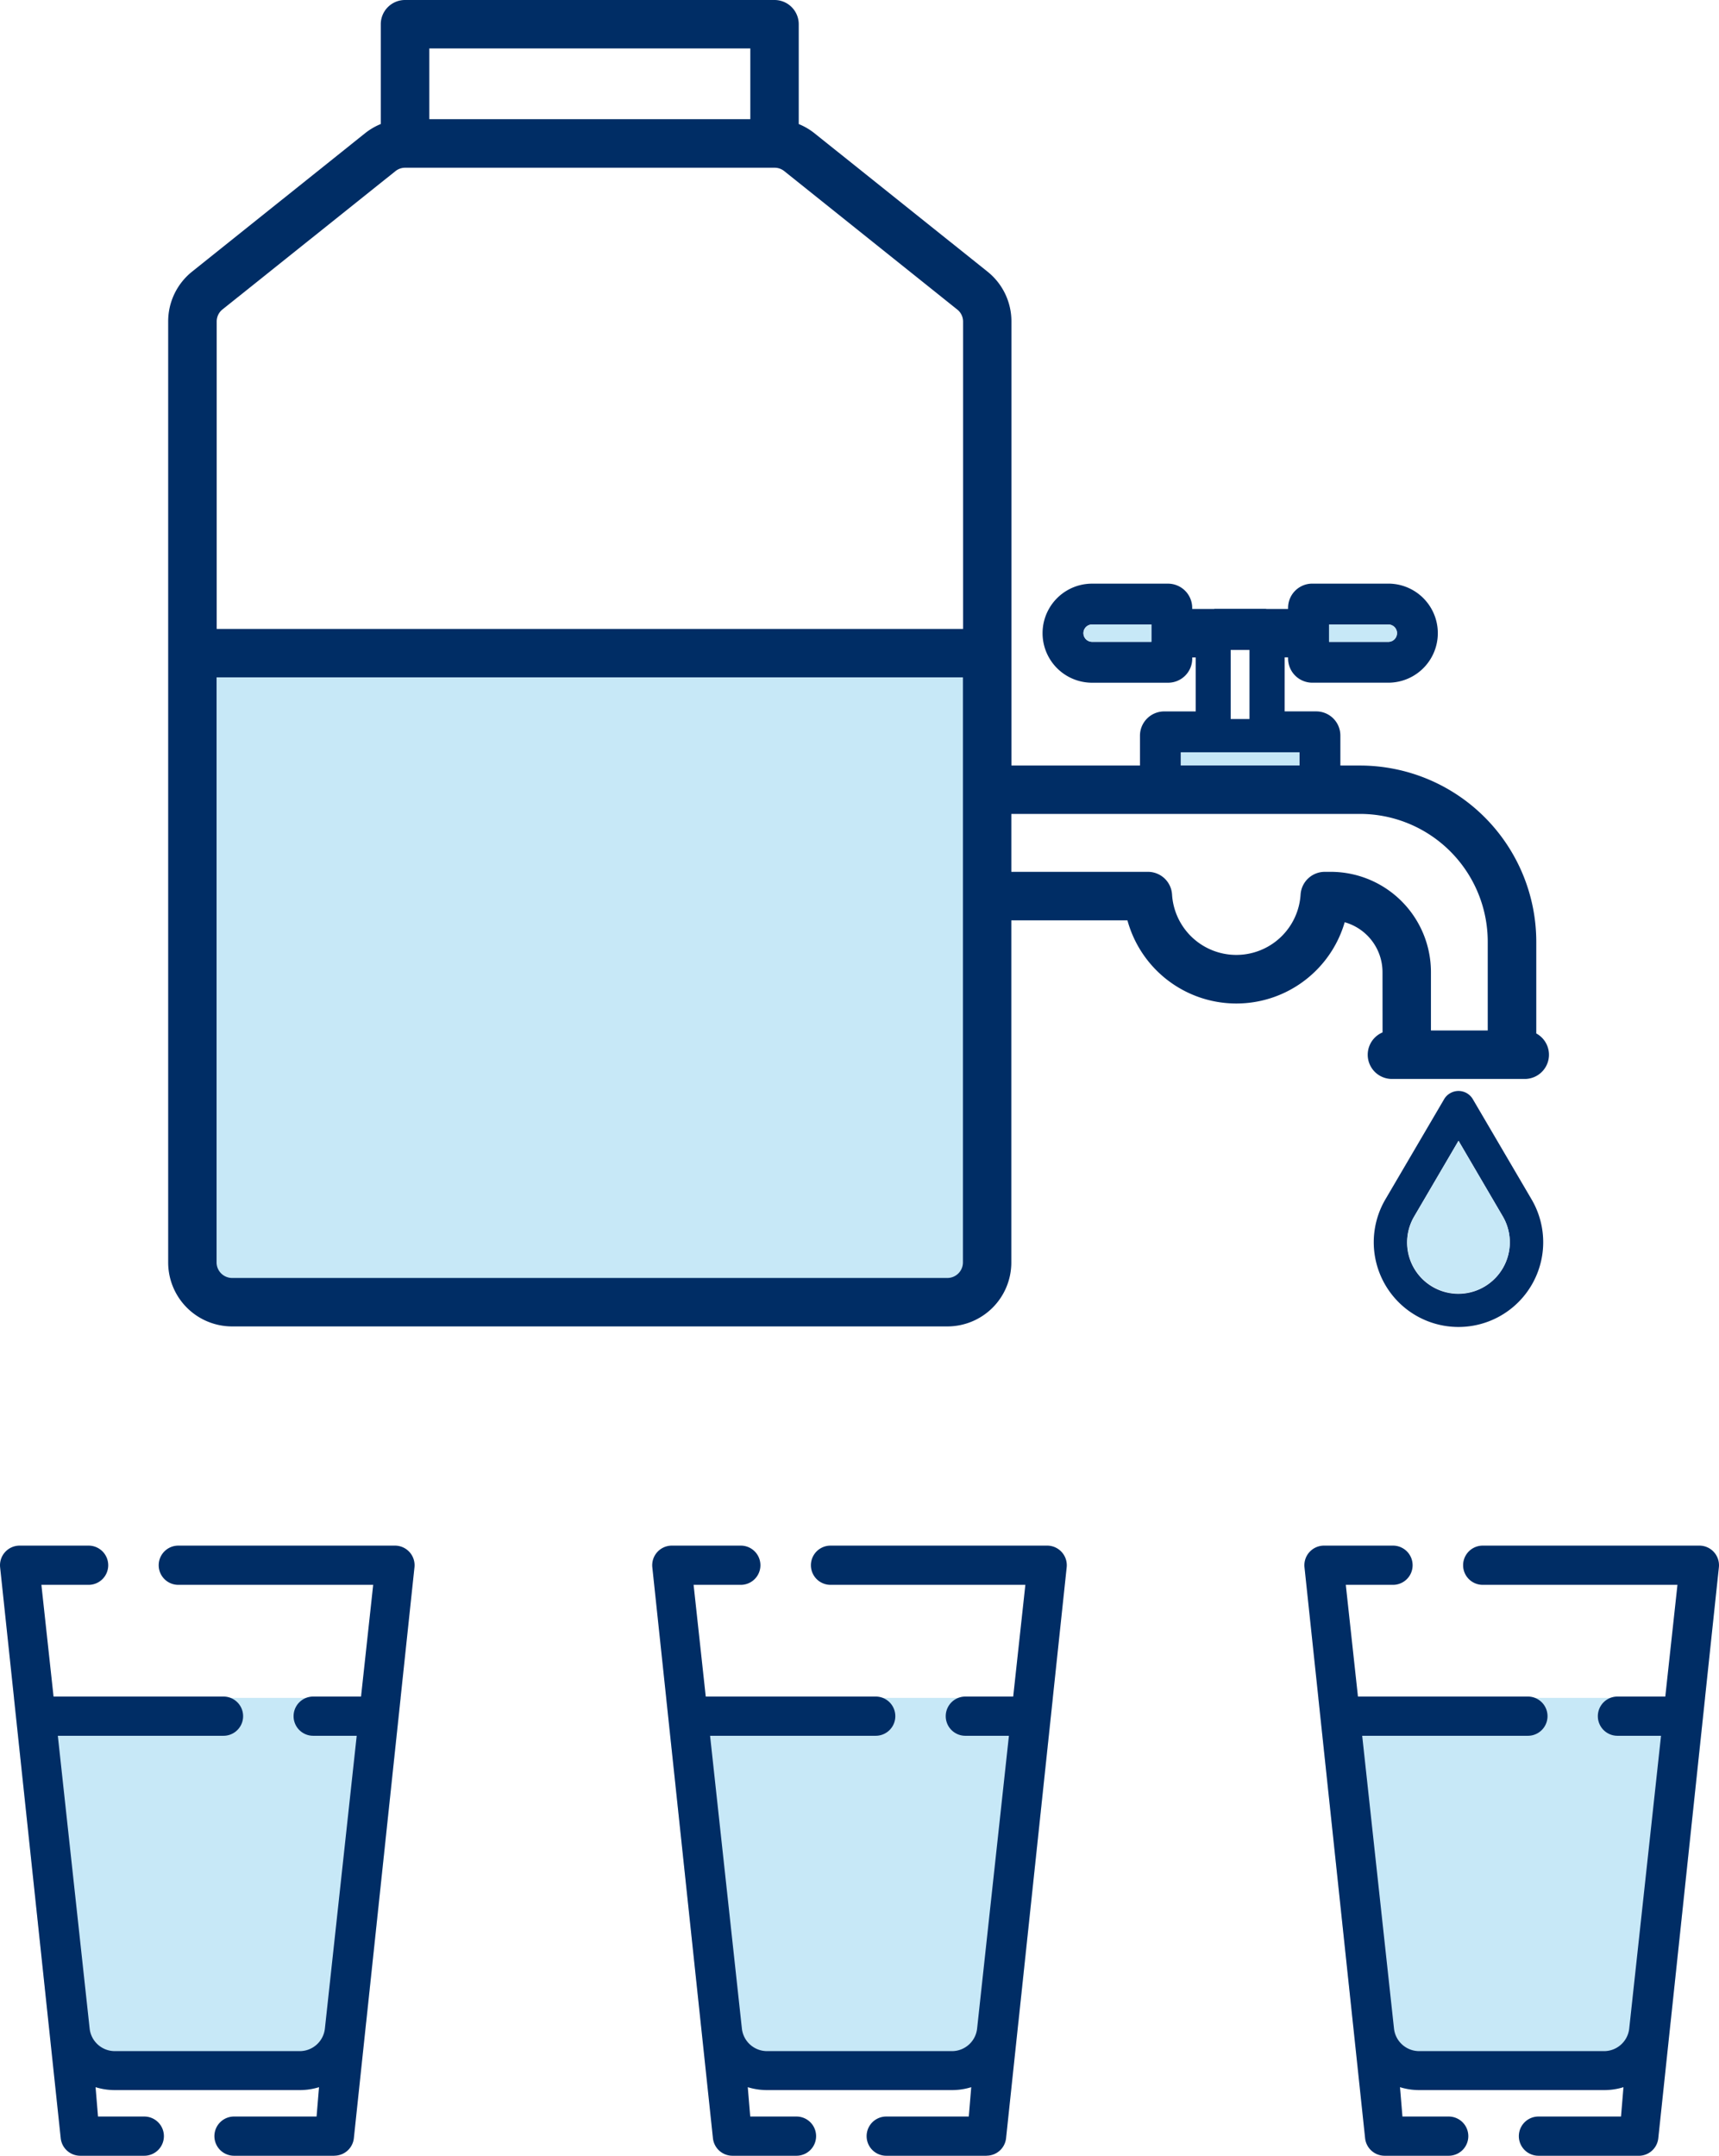
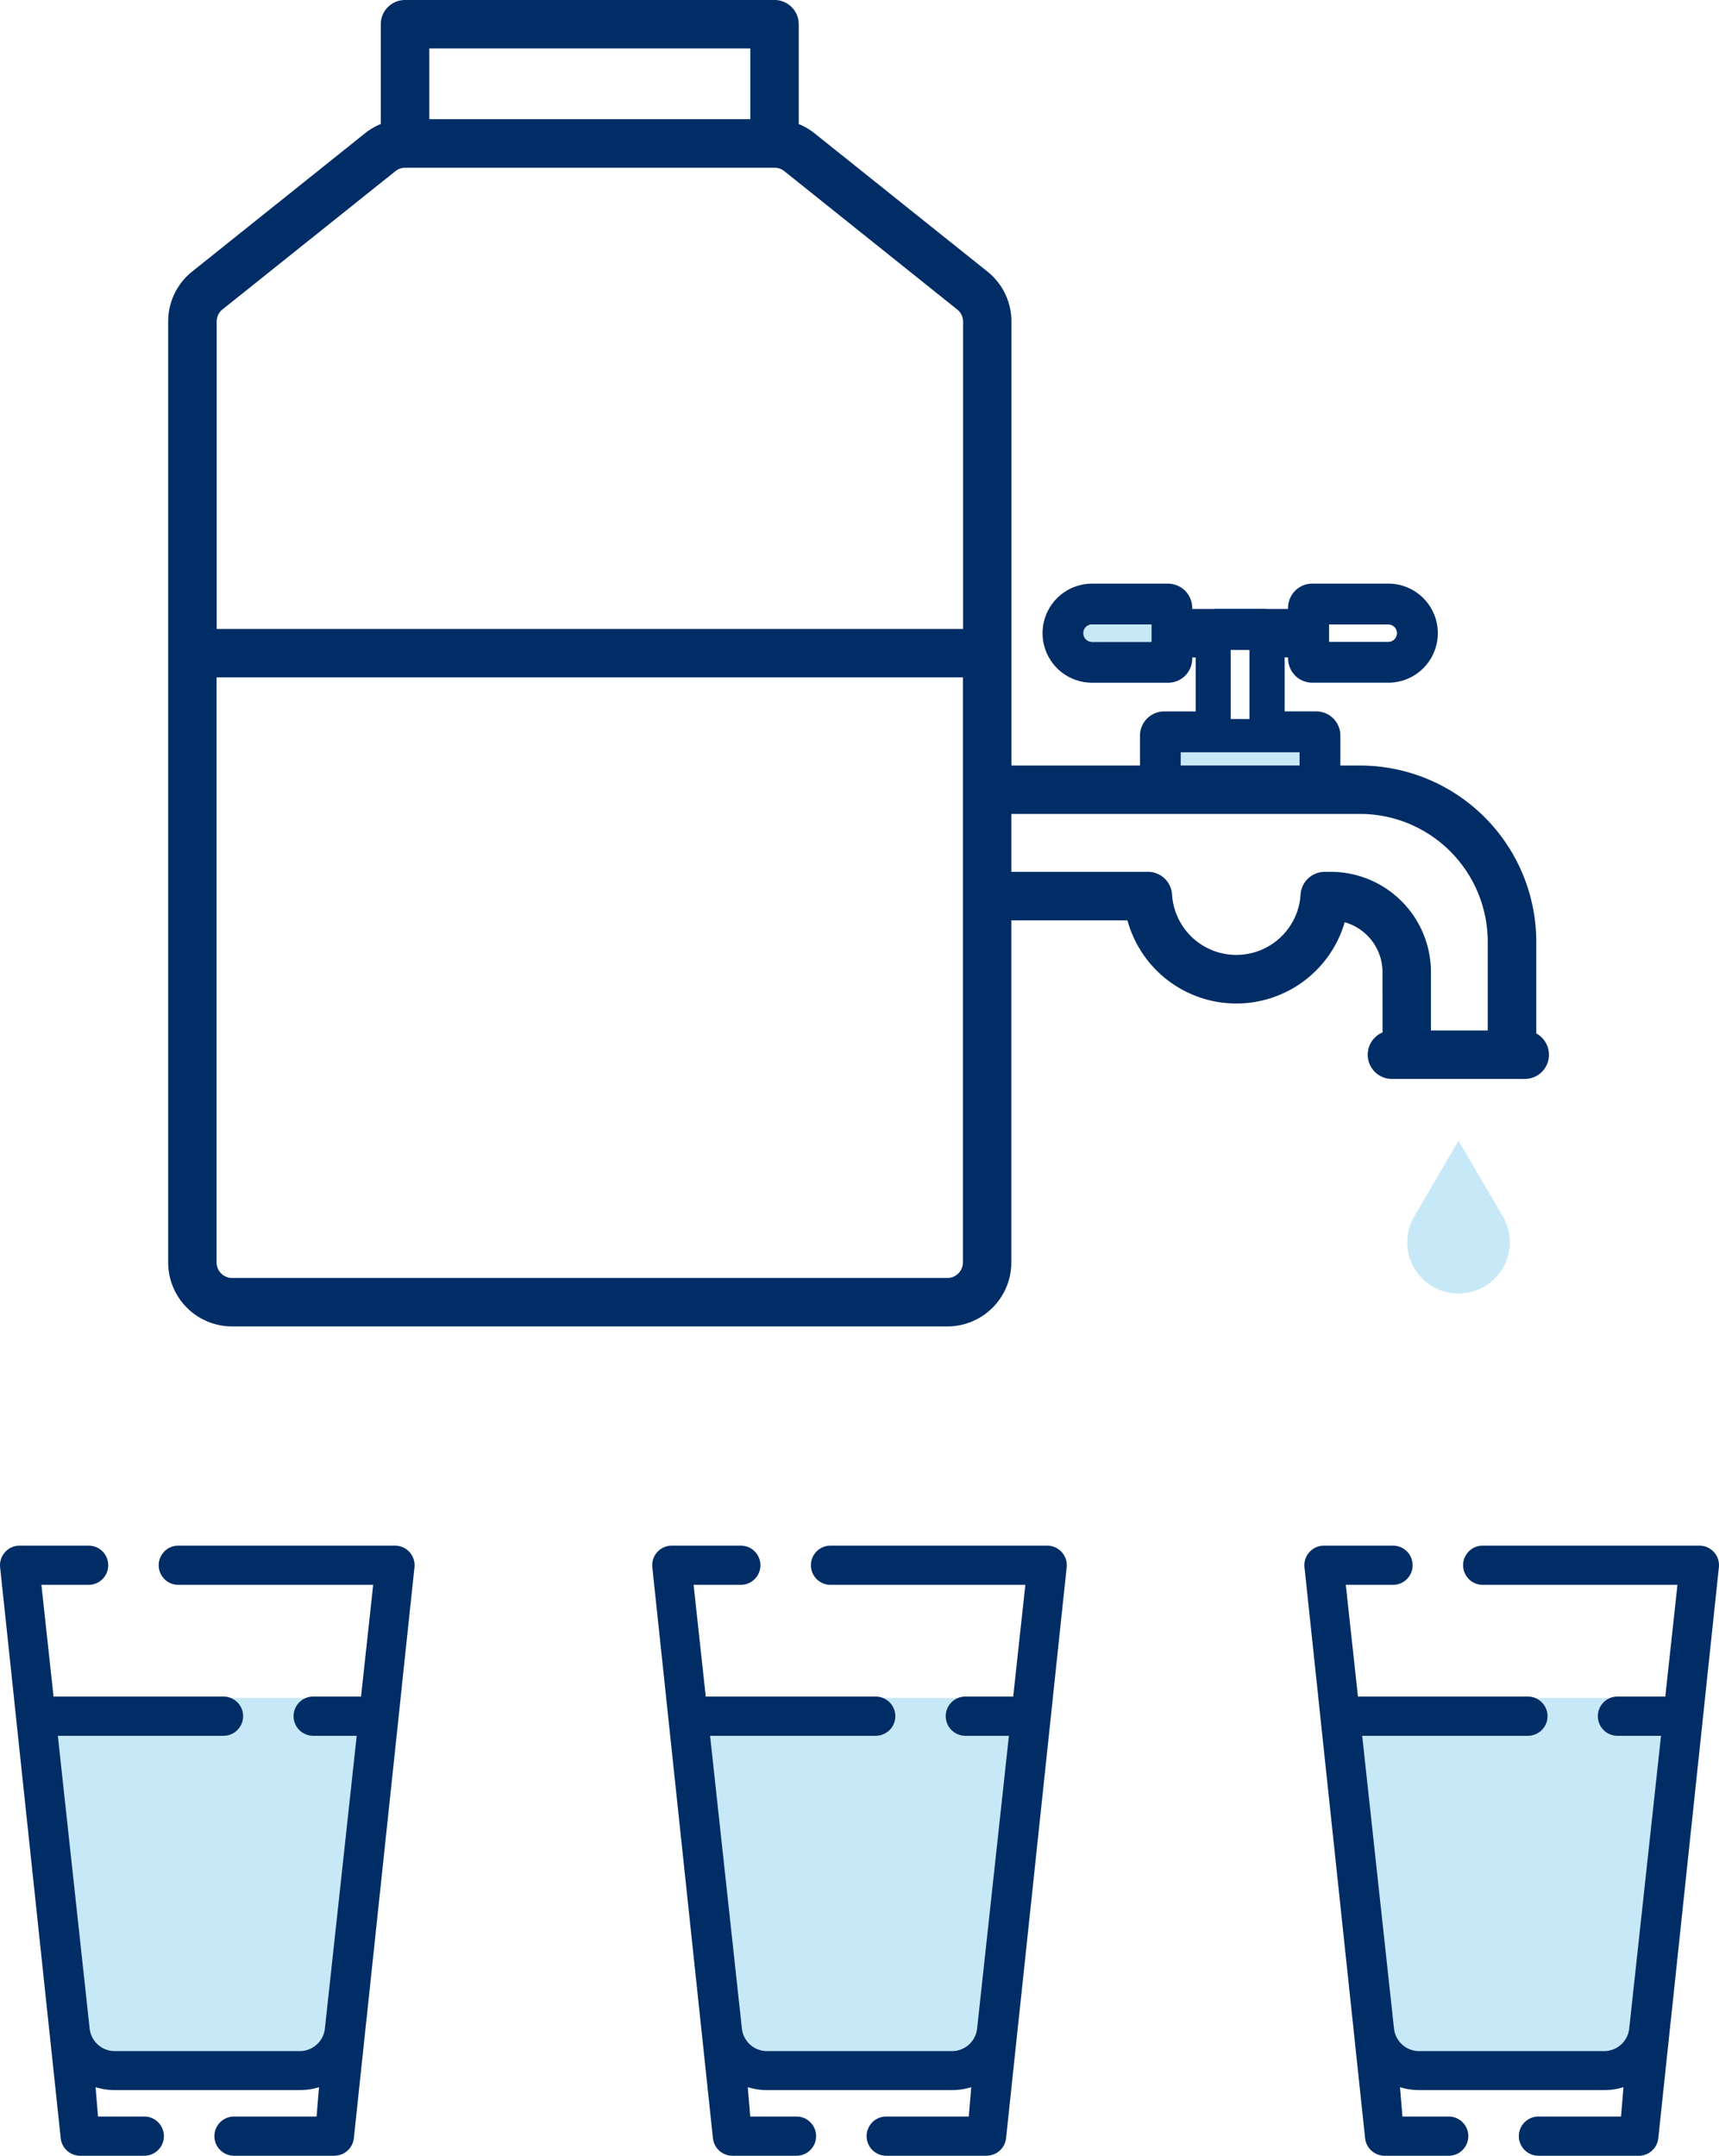
<svg xmlns="http://www.w3.org/2000/svg" width="113.986" height="142.922" viewBox="0 0 113.986 142.922">
  <defs>
    <clipPath id="a">
      <rect width="90.672" height="87.479" fill="none" />
    </clipPath>
  </defs>
  <g transform="translate(-1149.873 -3882.918)">
    <g transform="translate(1161.53 3883.418)">
      <g clip-path="url(#a)">
        <g clip-path="url(#a)">
          <path d="M122.072,69.927a1.106,1.106,0,0,1-1.1,1.109h-8.826a1.106,1.106,0,0,1-.1-2.205V64.449a3.94,3.94,0,0,0-3.372-3.894,6.985,6.985,0,0,1-13.649-.037H86.438V83.7A3.739,3.739,0,0,1,82.7,87.439H35.27A3.739,3.739,0,0,1,31.531,83.7V21.314a3.721,3.721,0,0,1,1.406-2.921L44.4,9.225a3.731,3.731,0,0,1,1.227-.647V1.605A1.107,1.107,0,0,1,46.733.5h24.5a1.106,1.106,0,0,1,1.105,1.105v6.97a3.711,3.711,0,0,1,1.231.647l11.463,9.17a3.721,3.721,0,0,1,1.409,2.921V51.25h9.529V48.769a1.107,1.107,0,0,1,1.109-1.105h2.589V43.085H98.434v.57a1.1,1.1,0,0,1-1.105,1.105H92.287a2.784,2.784,0,1,1,0-5.568h5.036A1.106,1.106,0,0,1,98.429,40.3v.575h7.359V40.3a1.106,1.106,0,0,1,1.105-1.105h5.04a2.784,2.784,0,0,1,0,5.568h-5.04a1.106,1.106,0,0,1-1.105-1.105V43.08h-1.228V47.66h2.589a1.1,1.1,0,0,1,1.105,1.105v2.481h1.808a11.194,11.194,0,0,1,11.174,11.189V68.86a1.1,1.1,0,0,1,.836,1.069m-3.047-1.105V62.436a8.979,8.979,0,0,0-8.966-8.97H86.438v4.84H96a1.1,1.1,0,0,1,1.1,1.039,4.77,4.77,0,0,0,9.521,0,1.108,1.108,0,0,1,1.1-1.044h.4a6.149,6.149,0,0,1,6.142,6.146V68.82Zm-6.52-26.845a.575.575,0,0,0-.57-.575H108v1.151h3.931a.575.575,0,0,0,.57-.575m-6.467,7.9H98.176v1.376h7.862Zm-3.31-6.789h-1.246v4.578h1.246Zm-6.511-.538V41.4H92.287a.575.575,0,0,0,0,1.151Zm-12,41.151V44.411H33.739V83.7a1.534,1.534,0,0,0,1.534,1.527H82.692A1.534,1.534,0,0,0,84.226,83.7m0-41.506V21.318a1.518,1.518,0,0,0-.575-1.195L72.183,10.95a1.517,1.517,0,0,0-.959-.337H46.733a1.517,1.517,0,0,0-.959.337L34.312,20.123a1.523,1.523,0,0,0-.575,1.191V42.195ZM70.124,2.711H47.839V8.4H70.124Z" transform="translate(-31.528 -0.5)" fill="#002d65" />
-           <path d="M256.829,201.956a5.618,5.618,0,1,1-9.7,0l3.894-6.641a1.068,1.068,0,0,1,.4-.4,1.1,1.1,0,0,1,1.512.4Zm-2.44,5.247a3.406,3.406,0,0,0,.528-4.123l-2.936-5.014-2.936,5.014a3.4,3.4,0,0,0,5.343,4.123" transform="translate(-166.925 -122.934)" fill="#002d65" />
-           <path d="M258.692,208.694a3.4,3.4,0,1,1-5.871,0l2.936-5.014Z" transform="translate(-170.7 -128.551)" fill="#c7e8f7" />
-           <path d="M242.272,111.12a.575.575,0,1,1,0,1.151h-3.931V111.12Z" transform="translate(-161.867 -70.217)" fill="#c7e8f7" />
+           <path d="M258.692,208.694a3.4,3.4,0,1,1-5.871,0l2.936-5.014" transform="translate(-170.7 -128.551)" fill="#c7e8f7" />
          <rect width="7.861" height="1.376" transform="translate(66.649 49.374)" fill="#c7e8f7" />
          <path d="M198.806,111.12v1.151h-3.931a.575.575,0,1,1,0-1.151Z" transform="translate(-134.112 -70.217)" fill="#c7e8f7" />
-           <path d="M87.991,119.25v39.291a1.534,1.534,0,0,1-1.534,1.527H39.034a1.534,1.534,0,0,1-1.534-1.527V119.25Z" transform="translate(-35.297 -75.341)" fill="#c7e8f7" />
        </g>
      </g>
    </g>
    <path d="M112.048,68.828a1.106,1.106,0,0,0,.1,2.205h8.826a1.105,1.105,0,0,0,.267-2.178V62.436a11.194,11.194,0,0,0-11.178-11.182H108.25V48.769a1.1,1.1,0,0,0-1.105-1.105h-2.589V43.081h1.227v.575a1.106,1.106,0,0,0,1.105,1.105h5.04a2.784,2.784,0,0,0,0-5.568h-5.04a1.106,1.106,0,0,0-1.105,1.105v.575H98.425V40.3a1.106,1.106,0,0,0-1.105-1.105H92.287a2.784,2.784,0,1,0,0,5.568h5.036a1.1,1.1,0,0,0,1.105-1.105v-.57h1.231v4.578H97.071a1.107,1.107,0,0,0-1.109,1.105v2.481H86.438V21.314a3.721,3.721,0,0,0-1.406-2.921L73.566,9.225a3.711,3.711,0,0,0-1.231-.647V1.605A1.106,1.106,0,0,0,71.229.5h-24.5a1.107,1.107,0,0,0-1.109,1.105v6.97a3.731,3.731,0,0,0-1.227.647l-11.464,9.17a3.721,3.721,0,0,0-1.406,2.921V83.7a3.739,3.739,0,0,0,3.739,3.739H82.692A3.739,3.739,0,0,0,86.431,83.7V60.518h8.593a6.985,6.985,0,0,0,13.648.037,3.94,3.94,0,0,1,3.372,3.894Z" transform="translate(1130.002 3882.918)" fill="none" stroke="#002d65" stroke-miterlimit="10" stroke-width="1" />
    <path d="M238.338,111.12h7.615a1.109,1.109,0,0,1,0,2.219h-7.615Z" transform="translate(997.557 3812.665)" fill="none" stroke="#002d65" stroke-miterlimit="10" stroke-width="1" />
    <path d="M203.007,113.339h-7.6a1.109,1.109,0,1,1,0-2.219h7.608Z" transform="translate(1025.312 3812.665)" fill="none" stroke="#002d65" stroke-miterlimit="10" stroke-width="1" />
    <rect width="2.443" height="8.041" transform="translate(1230.889 3923.792)" fill="none" stroke="#002d65" stroke-miterlimit="10" stroke-width="1" />
    <rect width="11.696" height="2.335" transform="translate(1226.262 3931.833)" fill="none" stroke="#002d65" stroke-miterlimit="10" stroke-width="1" />
    <rect width="22.285" height="5.69" transform="translate(1177.841 3885.629)" fill="none" stroke="#002d65" stroke-miterlimit="10" stroke-width="1" />
    <path d="M38.081,37.366,49.547,28.2a1.517,1.517,0,0,1,.959-.337H75a1.517,1.517,0,0,1,.959.337l11.463,9.171A1.518,1.518,0,0,1,88,38.561V59.442H37.508V38.557a1.523,1.523,0,0,1,.573-1.191Z" transform="translate(1126.234 3865.675)" fill="none" stroke="#002d65" stroke-miterlimit="10" stroke-width="1" />
    <path d="M86.46,160.068H39.034a1.534,1.534,0,0,1-1.534-1.527V119.25H87.991v39.291A1.534,1.534,0,0,1,86.46,160.068Z" transform="translate(1126.234 3808.077)" fill="none" stroke="#002d65" stroke-miterlimit="10" stroke-width="1" />
    <path d="M201.7,148.57h-.4a1.108,1.108,0,0,0-1.105,1.039,4.77,4.77,0,0,1-9.521,0,1.1,1.1,0,0,0-1.1-1.039h-9.558v-4.84h23.624a8.979,8.979,0,0,1,8.966,8.97v6.389h-4.766v-4.374A6.149,6.149,0,0,0,201.7,148.57Z" transform="translate(1036.418 3792.649)" fill="none" stroke="#002d65" stroke-miterlimit="10" stroke-width="1" />
    <path d="M27.868,278.47a.559.559,0,0,0-.415-.186H13.082a.558.558,0,1,0,0,1.117h13.75l-.967,8.887H22.029a.558.558,0,0,0,0,1.117h3.714l-2.205,20.23a2.416,2.416,0,0,1-2.4,2.157H8.876a2.416,2.416,0,0,1-2.406-2.157L4.265,289.4H16.077a.558.558,0,0,0,0-1.117H4.148L3.18,279.4H7.136a.559.559,0,0,0,0-1.117H2.558A.565.565,0,0,0,2,278.9l4.027,37.852a.559.559,0,0,0,.555.5h4.253a.559.559,0,0,0,0-1.117H7.081L6.753,312.2a3.526,3.526,0,0,0,2.126.709H21.134a3.527,3.527,0,0,0,2.126-.709l-.328,3.941H16.776a.559.559,0,0,0,0,1.117h6.656a.558.558,0,0,0,.555-.5l4.02-37.852a.559.559,0,0,0-.139-.433Z" transform="translate(1148.613 3707.848)" fill="#002d65" />
    <path d="M22.729,329.39a4.3,4.3,0,0,1-1.279.192H9.19a4.294,4.294,0,0,1-1.279-.192l-3.1-4.06L2.483,303.582H28.138l-2.281,21.476Z" transform="translate(1148.308 3691.904)" fill="#c7e8f7" />
    <path d="M22.172,316.732H15.517a1.3,1.3,0,0,1,0-2.6h5.475l.162-1.947a4.293,4.293,0,0,1-1.279.192H7.616a4.293,4.293,0,0,1-1.279-.192l.162,1.947H9.568a1.3,1.3,0,0,1,0,2.6H5.318a1.3,1.3,0,0,1-1.291-1.157L.008,277.72a1.3,1.3,0,0,1,1.29-1.438H5.876a1.3,1.3,0,1,1,0,2.6H2.745l.806,7.407h11.27a1.3,1.3,0,1,1,0,2.6H3.835l2.109,19.406a1.678,1.678,0,0,0,1.67,1.5h12.26a1.677,1.677,0,0,0,1.67-1.5l2.109-19.406H20.767a1.3,1.3,0,1,1,0-2.6h3.173l.806-7.407H11.823a1.3,1.3,0,1,1,0-2.6h14.37a1.3,1.3,0,0,1,1.29,1.438l-4.019,37.849a1.3,1.3,0,0,1-1.29,1.159" transform="translate(1149.873 3709.108)" fill="#002d65" />
    <path d="M144.831,278.47a.559.559,0,0,0-.416-.186h-14.37a.558.558,0,1,0,0,1.117h13.748l-.967,8.887H138.99a.558.558,0,1,0,0,1.117H142.7l-2.205,20.23a2.416,2.416,0,0,1-2.4,2.157H125.839a2.416,2.416,0,0,1-2.406-2.157l-2.205-20.23H133.04a.558.558,0,1,0,0-1.117H121.108l-.967-8.887H124.1a.559.559,0,1,0,0-1.117h-4.579a.565.565,0,0,0-.555.619l4.02,37.852a.559.559,0,0,0,.555.5h4.253a.559.559,0,0,0,0-1.117h-3.749l-.328-3.941a3.526,3.526,0,0,0,2.126.709H138.1a3.527,3.527,0,0,0,2.126-.709l-.328,3.941h-6.155a.559.559,0,0,0,0,1.117h6.656a.558.558,0,0,0,.555-.5l4.02-37.852a.559.559,0,0,0-.139-.433Z" transform="translate(1074.898 3707.848)" fill="#002d65" />
    <path d="M139.69,329.39a4.3,4.3,0,0,1-1.279.192H126.154a4.292,4.292,0,0,1-1.279-.192l-3.1-4.06-2.323-21.75H145.1l-2.281,21.476Z" transform="translate(1074.593 3691.904)" fill="#c7e8f7" />
    <path d="M139.135,316.732H132.48a1.3,1.3,0,1,1,0-2.6h5.475l.162-1.947a4.291,4.291,0,0,1-1.279.192H124.579a4.291,4.291,0,0,1-1.279-.192l.162,1.947h3.068a1.3,1.3,0,0,1,0,2.6h-4.249a1.3,1.3,0,0,1-1.291-1.157l-4.02-37.855a1.3,1.3,0,0,1,1.29-1.438h4.578a1.3,1.3,0,1,1,0,2.6h-3.131l.806,7.407h11.27a1.3,1.3,0,1,1,0,2.6H120.8l2.109,19.406a1.678,1.678,0,0,0,1.67,1.5h12.258a1.677,1.677,0,0,0,1.67-1.5l2.109-19.406h-2.89a1.3,1.3,0,0,1,0-2.6H140.9l.806-7.407H128.786a1.3,1.3,0,1,1,0-2.6h14.37a1.3,1.3,0,0,1,1.29,1.438l-4.019,37.849a1.3,1.3,0,0,1-1.29,1.159" transform="translate(1076.158 3709.108)" fill="#002d65" />
    <path d="M261.8,278.47a.56.56,0,0,0-.415-.186H247.008a.558.558,0,1,0,0,1.117h13.748l-.967,8.887h-3.835a.558.558,0,1,0,0,1.117h3.714l-2.205,20.23a2.415,2.415,0,0,1-2.4,2.157H242.8a2.416,2.416,0,0,1-2.406-2.157l-2.205-20.23h11.812a.558.558,0,0,0,0-1.117H238.075l-.967-8.887h3.956a.559.559,0,0,0,0-1.117h-4.579a.565.565,0,0,0-.555.619l4.02,37.852a.559.559,0,0,0,.555.5h4.253a.559.559,0,0,0,0-1.117H241l-.328-3.941a3.527,3.527,0,0,0,2.126.709h12.257a3.526,3.526,0,0,0,2.126-.709l-.328,3.941H250.7a.559.559,0,1,0,0,1.117h6.656a.559.559,0,0,0,.555-.5l4.02-37.852a.559.559,0,0,0-.138-.433Z" transform="translate(1001.183 3707.848)" fill="#002d65" />
    <path d="M256.653,329.39a4.3,4.3,0,0,1-1.279.192H243.112a4.292,4.292,0,0,1-1.279-.192l-3.1-4.06-2.323-21.75H262.06l-2.281,21.476Z" transform="translate(1000.879 3691.904)" fill="#c7e8f7" />
    <path d="M256.1,316.732h-6.656a1.3,1.3,0,1,1,0-2.6h5.475l.162-1.947a4.29,4.29,0,0,1-1.279.192H241.542a4.291,4.291,0,0,1-1.279-.192l.162,1.947h3.068a1.3,1.3,0,0,1,0,2.6H239.24a1.3,1.3,0,0,1-1.29-1.157l-4.02-37.855a1.3,1.3,0,0,1,1.29-1.438H239.8a1.3,1.3,0,1,1,0,2.6h-3.131l.806,7.407h11.27a1.3,1.3,0,1,1,0,2.6H237.756l2.109,19.406a1.678,1.678,0,0,0,1.67,1.5h12.258a1.677,1.677,0,0,0,1.67-1.5l2.109-19.406h-2.89a1.3,1.3,0,0,1,0-2.6h3.173l.806-7.407H245.748a1.3,1.3,0,1,1,0-2.6h14.37a1.3,1.3,0,0,1,1.29,1.438l-4.018,37.855a1.3,1.3,0,0,1-1.291,1.159" transform="translate(1002.443 3709.108)" fill="#002d65" />
  </g>
</svg>